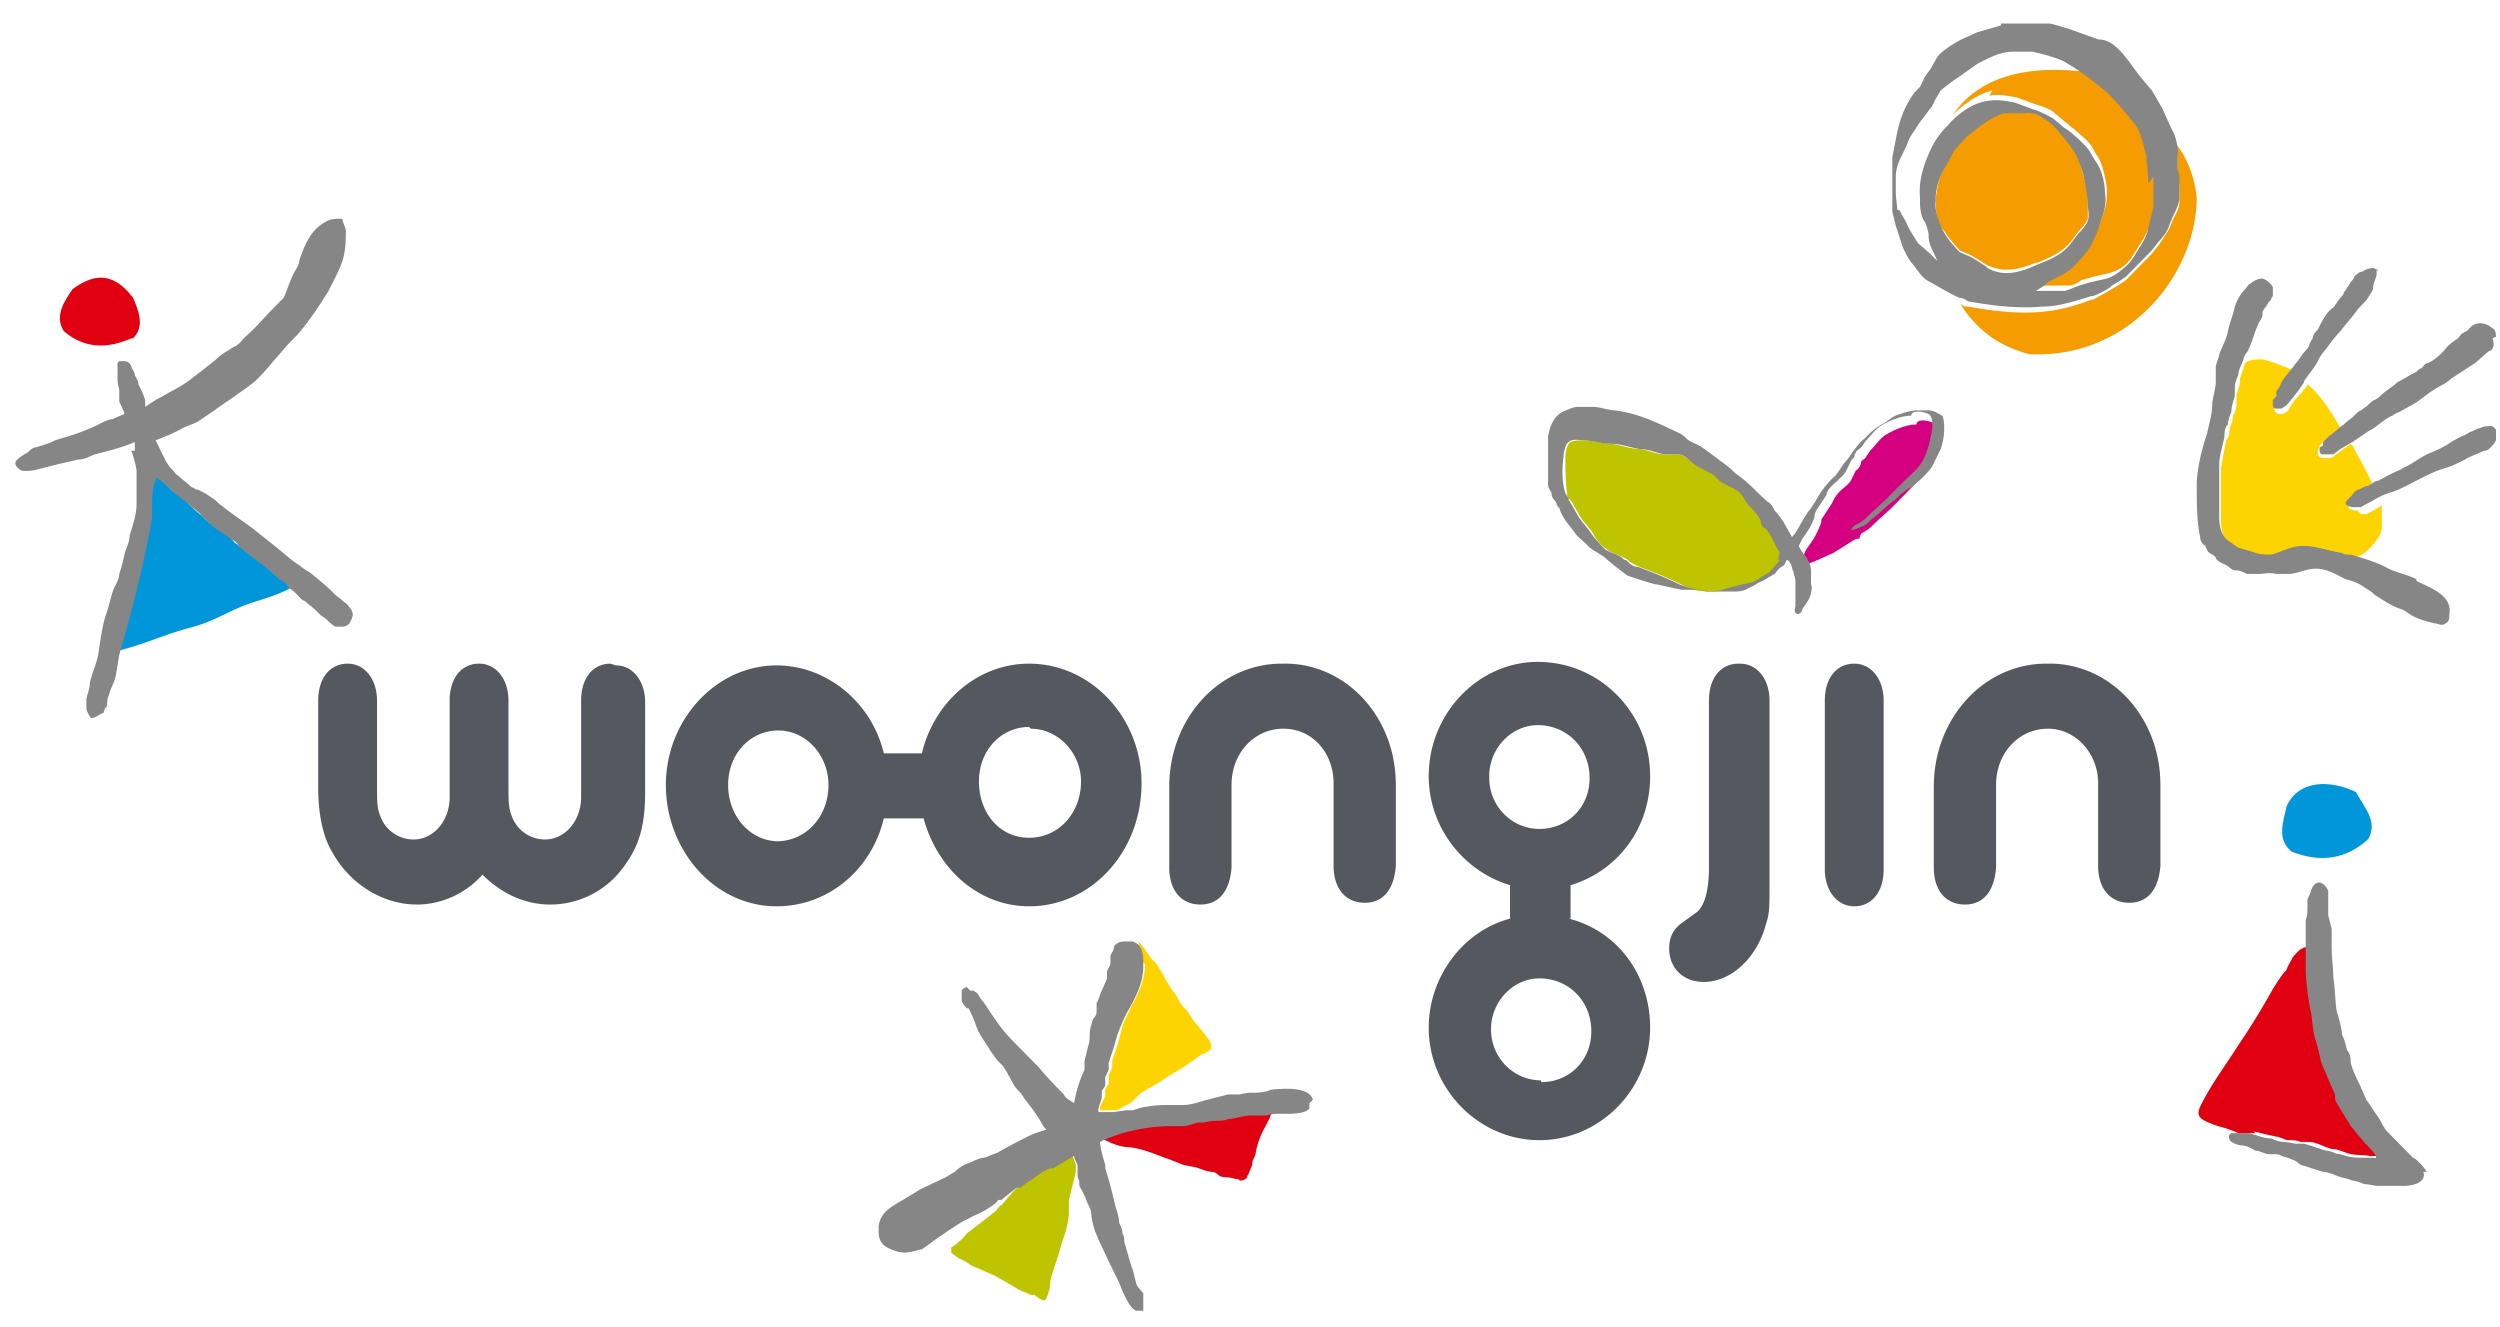
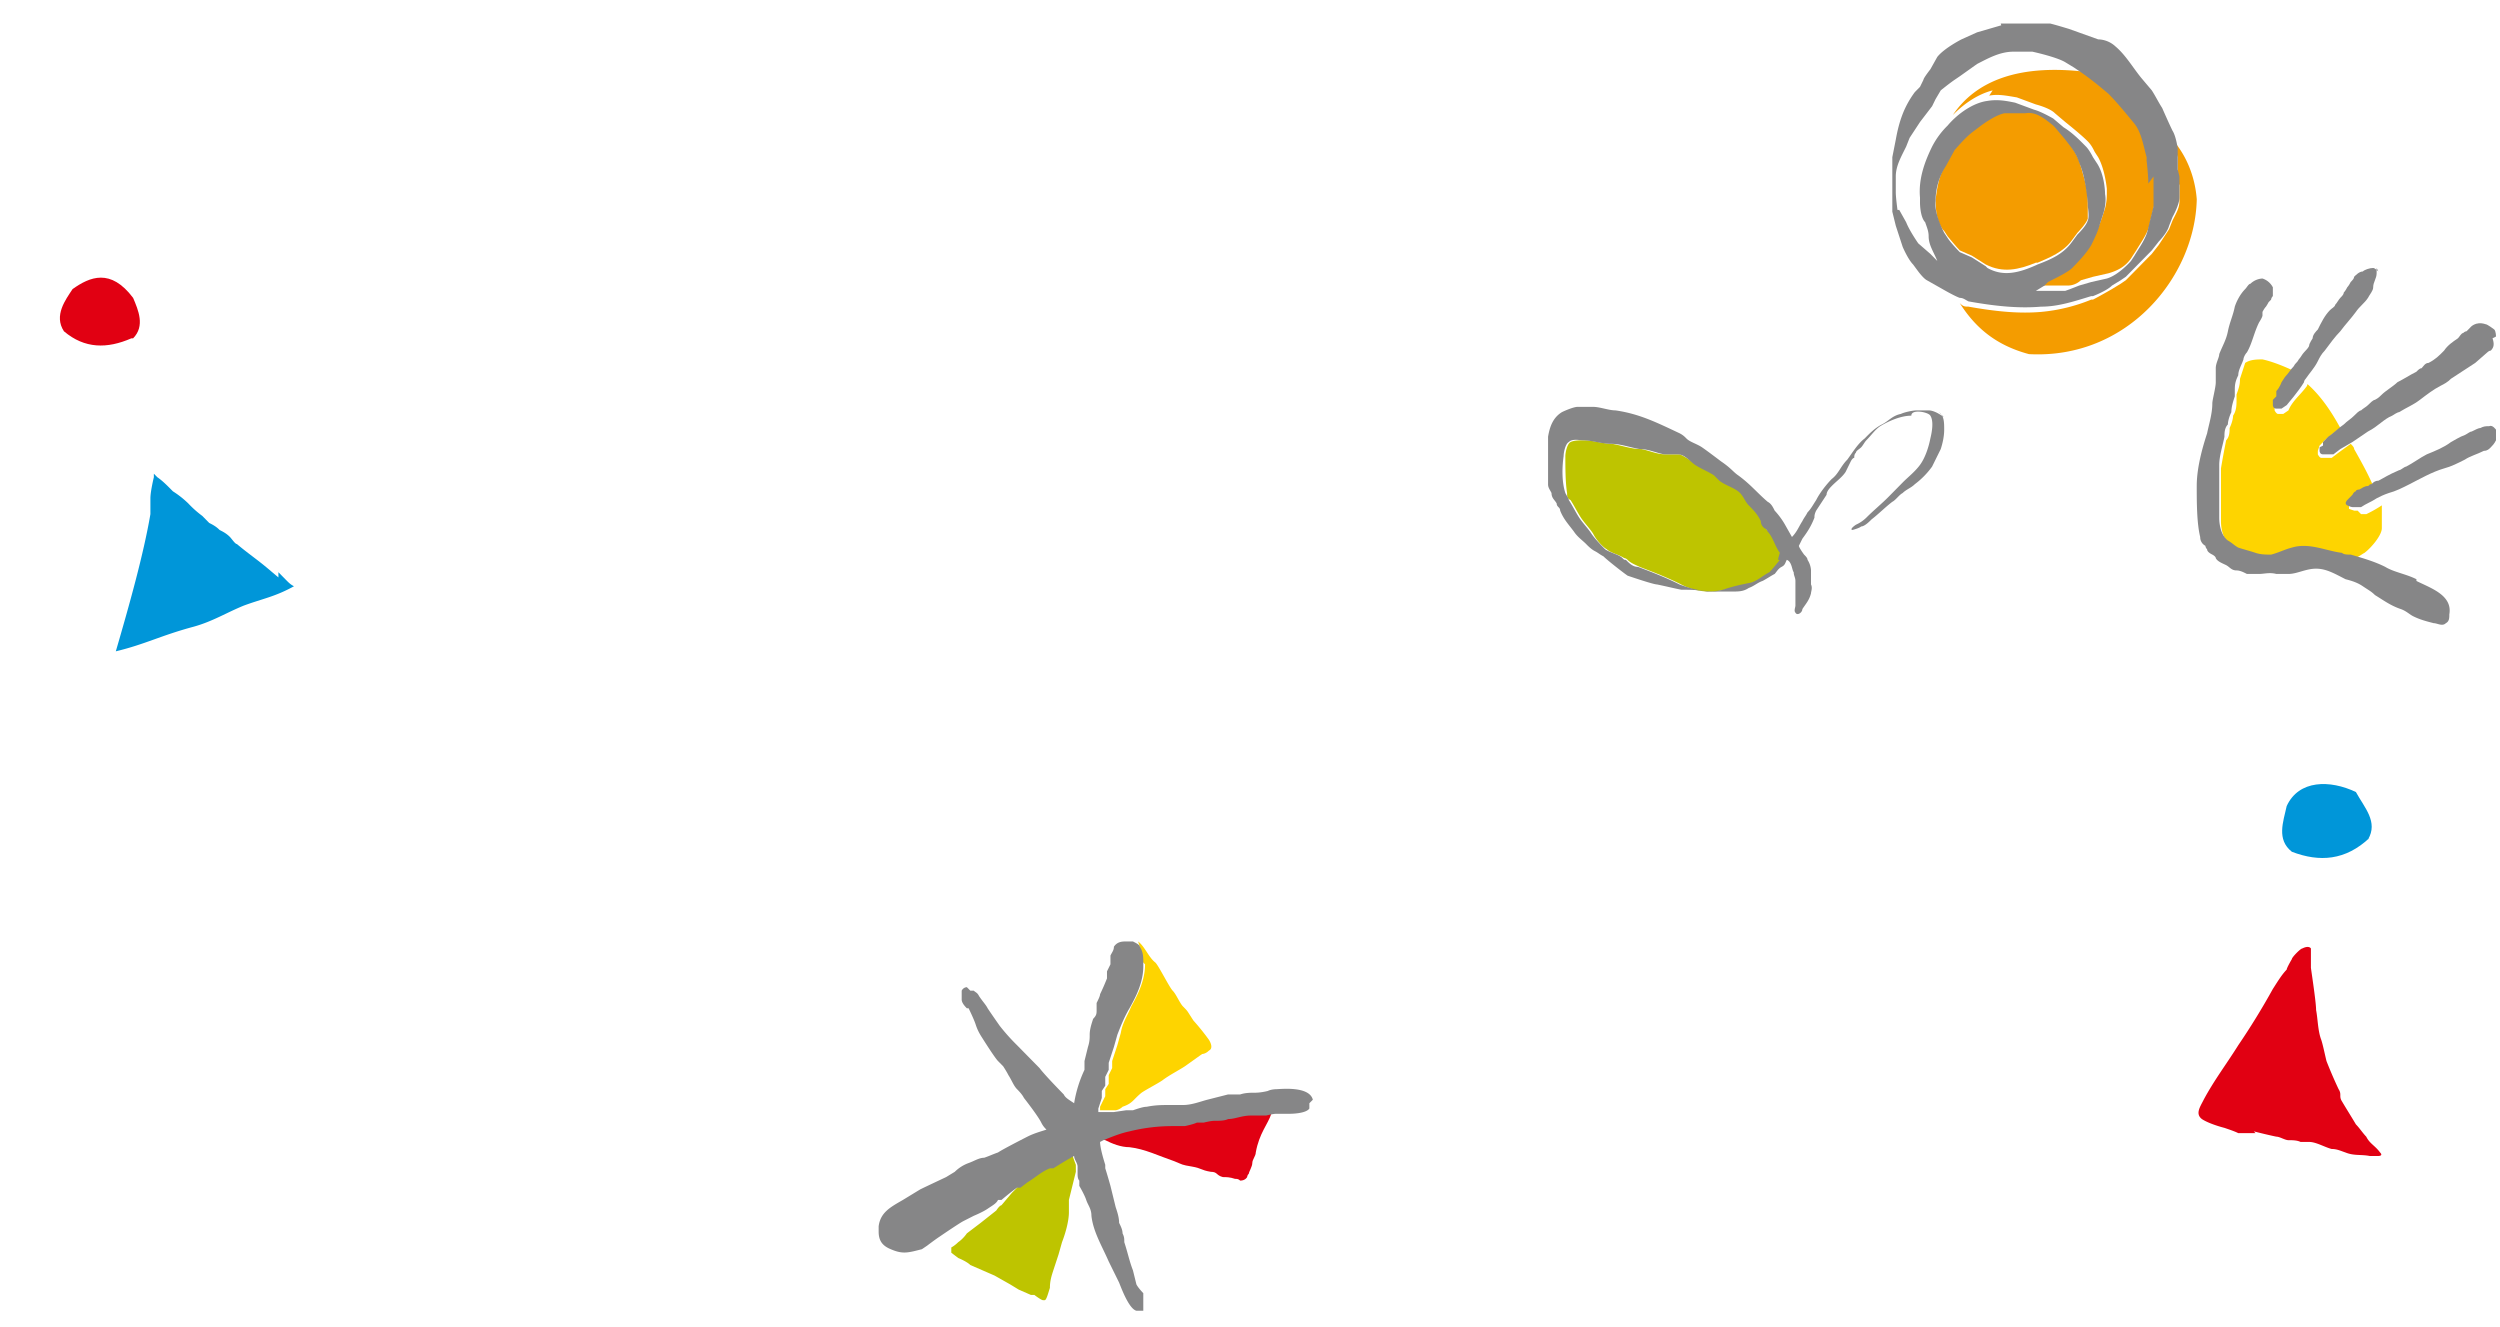
<svg xmlns="http://www.w3.org/2000/svg" width="98" height="52" fill="none">
  <g clip-path="url(#a)">
    <path fill="#FED400" d="M92.419 20.017h-.136l-.203-.069v-.276l.203-.206.136-.138s.068 0 .135-.07c.068 0 .204-.068.34-.137.135 0 0 0 .135-.069-.203-.482-.475-.965-.746-1.448 0-.069-.068-.137-.135-.206l-.475.344-.271.207h-.407c-.068 0-.136-.138-.136-.138v-.138l.068-.206.203-.207s.407-.345.61-.483c-.338-.62-.745-1.24-1.288-1.723 0 0 0 .069-.067.138-.204.275-.543.551-.678.896l-.204.138H89.3c-.068 0-.136-.138-.136-.138v-.345l.136-.207c.135-.137.135-.206.203-.344l.136-.207s.203-.276.339-.414c-.407-.206-.95-.413-1.289-.482-.203 0-.474 0-.678.138l-.203.62c0 .276-.068.414-.136.62v.207c0 .207 0 .414-.135.62 0 .139-.068.345-.136.483 0 .138 0 .345-.136.483-.067.344-.135.69-.203 1.103v2.068c0 .275.068.689.34.896.135.138.27.207.406.275.203.07.407.138.678.207.203 0 .407.07.61.07.272 0 .61-.207.814-.277.678-.206 1.356.138 1.966.207.136 0 .272 0 .34.07.203 0 .338-.139.474-.207.271-.207.678-.69.678-.966v-.896a5 5 0 0 1-.61.345h-.204" />
    <path fill="#868687" d="M97.843 13.192s0-.207-.068-.276c0 0-.27-.207-.339-.207-.407-.137-.61.138-.61.138l-.136.138s-.067 0-.135.07c-.068 0-.136.137-.204.206-.203.138-.406.276-.542.482-.203.207-.34.345-.61.483-.136 0-.204.138-.272.207-.067 0-.135.069-.203.138-.271.138-.475.275-.746.413-.135.138-.474.345-.61.483-.068.069-.136.138-.271.207-.068 0-.204.138-.272.206-.067.07-.203.138-.27.207-.069 0-.204.138-.272.207-.136.138-.271.207-.407.345-.203.137-.407.344-.61.482l-.204.207v.138l-.135.069v.138s0 .138.135.138h.407l.271-.207.475-.276.61-.414c.407-.206.61-.482.95-.62 0 0 .203-.138.27-.138.34-.207.543-.276.815-.482.27-.207.542-.414.813-.552.136-.069.272-.138.407-.276l.95-.62.474-.414s.068-.069.136-.069c.135-.137.135-.275.067-.482M93.232 10.642s-.135-.138-.203-.138c-.136 0-.34.069-.407.138-.136 0-.271.138-.34.207 0 .069-.067.137-.135.206 0 0-.068.138-.135.207 0 0-.068.138-.136.207 0 .069-.068.138-.136.207-.067.069-.135.207-.203.275 0 .07-.136.138-.203.207-.204.207-.34.483-.475.758-.068.07-.203.207-.203.345 0 0-.136.207-.136.276s-.136.207-.203.276c-.068.069-.136.207-.204.275-.068.138-.136.138-.203.276-.136.138-.204.276-.34.414l-.135.207s-.068.206-.203.344v.207l-.136.138v.207s0 .137.136.137h.203l.203-.137s.475-.552.678-.896c0 0 0-.07.068-.138.136-.207.34-.414.475-.69.068-.137.136-.275.271-.413.204-.276.407-.552.61-.758.204-.276.407-.483.61-.759.136-.207.34-.344.475-.551.068-.138.204-.276.204-.414 0-.207.135-.344.135-.551v-.207M97.843 16.845s-.136-.206-.272-.138c-.135 0-.203 0-.339.07-.067 0-.203.068-.339.137-.067 0-.135.07-.27.138-.204.069-.408.207-.543.276-.272.207-.61.345-.95.482-.27.138-.542.345-.813.483-.068 0-.204.138-.272.138-.474.206-.542.275-.813.413-.136 0-.204.07-.272.138-.135 0 0 0-.135.07-.136 0-.204.068-.34.137 0 0-.135 0-.135.069 0 0-.068 0-.135.138l-.204.207s-.135.137 0 .206c0 0 .136.07.204.07h.339c.203-.139.406-.207.61-.345.135-.07.271-.138.475-.207.27-.07.542-.207.813-.345.407-.207.882-.482 1.356-.62.272-.07.543-.207.814-.345.204-.138.475-.207.746-.344.136 0 .203-.07.271-.138.068-.07.136-.138.204-.276v-.483" />
    <path fill="#868687" d="M94.724 22.705c-.407-.206-.881-.275-1.22-.482-.407-.207-.882-.345-1.357-.483-.135 0-.27 0-.339-.068-.61-.07-1.288-.414-1.966-.207-.271.069-.543.207-.814.275-.203 0-.407 0-.61-.068-.203-.07-.475-.138-.678-.207-.136-.07-.271-.207-.407-.276-.271-.207-.339-.62-.339-.896v-2.068c0-.345.136-.758.204-1.103 0-.138 0-.345.135-.483 0-.137.068-.344.136-.482 0-.207.068-.414.135-.62v-.207c0-.207 0-.345.136-.62 0-.208.136-.414.203-.621 0-.07.068-.207.136-.276.203-.344.271-.758.475-1.172 0 0 .135-.207.135-.275v-.138s.068-.138.136-.207c.135-.207.068-.138.135-.207l.068-.069s0-.069.068-.138v-.344a.7.7 0 0 0-.407-.345.73.73 0 0 0-.474.207c-.068 0-.136.138-.204.207-.203.206-.339.482-.407.689-.067.345-.203.62-.27.965-.069.345-.204.551-.34.896 0 .138-.136.345-.136.552v.551c0 .207-.135.69-.135.827 0 .414-.136.827-.204 1.172-.203.62-.407 1.379-.407 2.068 0 .62 0 1.448.136 2a.38.38 0 0 0 .204.344s0 .069.067.138q0 .104.204.206s.135.07.135.138c.068.138.272.207.407.276.136.069.204.207.407.207.136 0 .271.069.407.138h.475c.203 0 .406-.07.678 0h.474c.34 0 .678-.207 1.085-.207s.746.207 1.153.413c.271.07.475.138.678.276s.34.207.475.345c.339.207.61.413 1.017.551.203.07.339.207.474.276.272.138.543.207.814.276.136 0 .34.138.475 0 .136-.07.136-.207.136-.345.135-.758-.746-1.034-1.289-1.31" />
    <path fill="#F49C00" d="M77.976 3.75c.34-.07.678 0 1.085.068l.746.276s.543.138.746.345l.407.345s.61.482.881.758c.136.138.204.275.272.413l.135.207c.271.483.34 1.24.34 1.24 0 .346 0 .483-.069.76l-.135.413s-.204.551-.34.827c-.203.345-.542.69-.745.896-.136.138-.34.276-.543.345l-.406.207-.136.137-.34.207h1.154a.76.76 0 0 0 .542-.207l.475-.137.61-.138c.475-.138.746-.345.95-.69l.135-.206c.203-.345.475-.69.542-1.103l.204-.828V5.68c-.136-.414-.272-.965-.475-1.31-.339-.483-.678-.827-1.017-1.172-.34-.138-.678-.276-.95-.345-2.915-.413-4.61.345-5.492 1.655.475-.483 1.017-.827 1.56-.965" />
    <path fill="#F49C00" d="M85.367 6.781v.276l.068.207v.62c0 .276-.136.483-.271.759l-.136.344-.407.62-.271.345-.34.345-.135.138-.203.207-.34.344-.203.138-.339.207s-.474.276-.746.414h-.067a6.8 6.8 0 0 1-1.967.482c-.814.069-1.695 0-2.848-.207-.135 0-.203 0-.339-.138.61.966 1.424 1.655 2.713 2 3.865.206 6.51-3.034 6.577-6.067-.068-.896-.407-1.723-.95-2.343.068.206.136.482.204.689v.827z" />
    <path fill="#F49C00" d="M79.874 10.298c.475-.207 1.017-.414 1.356-.896l.204-.276s.339-.345.407-.551v-.69c0-.551-.204-1.103-.34-1.585-.135-.345-.339-.62-.542-.896l-.407-.483-.068-.069c-.27-.275-.678-.551-1.084-.551h-.814c-.34.138-.678.413-1.017.62l-.272.207s-.542.482-.678.69l-.339.62c-.27.413-.339.896-.406 1.378 0 .483.067.965.339 1.241l.135.207s.34.414.475.551l.475.207.542.345c.678.344 1.288.207 1.966-.07z" />
    <path fill="#868687" d="m78.45.992-.949.276-.61.275s-.678.345-.95.69l-.27.482s-.272.345-.272.414l-.135.276-.203.206c-.407.552-.61 1.103-.746 1.862l-.136.689v2.137l.136.551.27.827s.204.483.408.69l.203.275s.204.276.34.345l.61.345s.474.276.677.345c.136 0 .204.068.34.137 1.152.207 2.034.276 2.847.207.678 0 1.289-.207 1.967-.413h.068s.542-.207.745-.414l.34-.207.203-.138.339-.344.203-.207.136-.138.34-.345.27-.344s.34-.345.407-.62l.136-.345s.271-.483.271-.759V6.92l-.068-.276v-.827s-.068-.482-.203-.69c-.136-.275-.407-.895-.407-.895-.136-.207-.271-.483-.407-.69l-.407-.482c-.339-.414-.61-.896-1.017-1.24a1.03 1.03 0 0 0-.678-.277l-1.153-.413C80.621.992 80.01.785 79.4.785h-1.017zm-.61 9.444-.542-.345-.475-.207s-.339-.344-.474-.551l-.136-.207s-.407-.758-.339-1.24c0-.483.136-.966.407-1.38l.339-.62s.407-.482.678-.69l.271-.206s.61-.482 1.017-.551h.814c.407-.07.746.206 1.085.482l.068.069.407.483c.203.275.407.482.542.896.204.482.271.965.34 1.585v.138s.067.414 0 .551c-.069.207-.272.414-.408.552l-.203.276c-.34.482-.814.689-1.356.896-.746.344-1.356.482-1.967.138m6.51-3.585v1.172l-.204.827c-.067.414-.339.758-.542 1.103l-.136.207s-.474.551-.949.69l-.61.137-.475.138s-.339.138-.542.207h-1.153l.339-.207.136-.138.407-.207s.406-.207.542-.344c.203-.207.542-.552.746-.896.135-.276.271-.552.339-.828l.135-.413s.136-.414.068-.759c0 0 0-.758-.339-1.24l-.135-.207s-.136-.276-.272-.414c-.27-.275-.542-.551-.881-.758l-.407-.345s-.475-.275-.746-.344l-.746-.276c-.339-.069-.678-.138-1.085-.069-.542.069-1.152.483-1.56.965a3.2 3.2 0 0 0-.61.827c-.27.552-.542 1.241-.474 2v.206s0 .552.203.758c.068.207.136.345.136.552 0 .345.203.62.339.965l-.271-.276-.475-.413s-.339-.483-.475-.828l-.27-.482h-.069s-.067-.483-.067-.69v-.62c0-.413.203-.758.406-1.172l.136-.344.407-.62.475-.621.135-.276.204-.345s.339-.275.542-.413l.203-.138.678-.483c.407-.206.882-.482 1.424-.482h.746s.95.207 1.289.414l.339.206.203.138c.407.276.746.552 1.153.896.339.345.678.759 1.017 1.172.271.345.34.827.475 1.31V6.3s.067.551.067.896" />
-     <path fill="#55585F" d="M68.144 26.015c-.678 0-1.153.551-1.153 1.447v6.549c0 .965-.203 1.585-.542 1.792l-.475.345c-.407.275-.542.62-.542 1.034 0 .758.542 1.31 1.356 1.31 1.085 0 2.102-.966 2.44-2.275.137-.414.137-.62.137-1.655v-7.1c0-.827-.475-1.447-1.153-1.447M72.686 26.015c-.678 0-1.153.551-1.153 1.447v6.618c0 .827.475 1.447 1.153 1.447s1.153-.551 1.153-1.447v-6.618c0-.827-.475-1.447-1.153-1.447M50.243 26.015c-2.442 0-4.408 2.137-4.408 4.825v3.17c0 .897.475 1.448 1.22 1.448.746 0 1.153-.551 1.221-1.447v-3.24c0-1.24.881-2.206 2.034-2.206s1.967.965 1.967 2.137v3.24c0 .896.474 1.447 1.22 1.447s1.153-.551 1.22-1.447V30.77c0-2.688-1.966-4.756-4.339-4.756M80.213 26.015c-2.441 0-4.408 2.137-4.408 4.825v3.17c0 .897.475 1.448 1.221 1.448s1.153-.551 1.22-1.447v-3.24c0-1.24.882-2.206 2.035-2.206 1.085 0 1.966.965 1.966 2.137v3.24c0 .896.475 1.447 1.22 1.447.747 0 1.153-.551 1.221-1.447V30.77c0-2.688-1.966-4.756-4.34-4.756M23.933 26.015c-.678 0-1.153.551-1.153 1.447v3.791c0 .897-.61 1.655-1.424 1.655a1.39 1.39 0 0 1-1.288-.896c-.136-.345-.136-.552-.136-1.31v-3.24c0-.827-.474-1.447-1.152-1.447s-1.153.551-1.153 1.447v3.791c0 .897-.61 1.655-1.424 1.655a1.39 1.39 0 0 1-1.288-.896c-.136-.345-.136-.552-.136-1.31v-3.24c0-.827-.475-1.447-1.153-1.447s-1.152.551-1.152 1.447v3.447c0 1.034.203 1.93.542 2.481.678 1.241 1.967 2.068 3.323 2.068.949 0 1.898-.413 2.576-1.171.746.758 1.695 1.171 2.645 1.171a3.55 3.55 0 0 0 2.916-1.516c.61-.827.813-1.654.813-2.895V27.53c0-.827-.474-1.447-1.152-1.447M36.205 32.08c.543 2 2.17 3.447 4.137 3.447 2.44 0 4.407-2.137 4.407-4.825 0-2.55-1.966-4.687-4.407-4.687-2.035 0-3.73 1.516-4.204 3.515h-1.492c-.475-1.999-2.238-3.446-4.204-3.446-2.373 0-4.34 2.137-4.34 4.687s1.899 4.756 4.34 4.756c2.034 0 3.73-1.447 4.204-3.446h1.559m4.205-3.515c1.084 0 1.966.965 1.966 2.068 0 1.24-.882 2.206-2.034 2.206-1.153 0-1.967-.965-1.967-2.206 0-1.24.882-2.137 1.967-2.137m-9.832 4.48c-1.085 0-1.967-.964-1.967-2.205 0-1.24.882-2.137 1.967-2.137s1.966.965 1.966 2.137c0 1.24-.881 2.206-2.034 2.206M61.566 36.01V34.7c1.83-.552 3.119-2.206 3.119-4.274 0-2.482-1.966-4.48-4.407-4.48-2.306 0-4.272 1.998-4.272 4.48 0 1.999 1.356 3.722 3.187 4.274v1.31c-1.831.482-3.187 2.274-3.187 4.273 0 2.413 1.966 4.412 4.34 4.412s4.339-2 4.339-4.412c0-2.068-1.288-3.791-3.187-4.273m-3.12-5.584c0-1.103.882-2 1.9-2 1.152 0 2.034.897 2.034 2.069s-.882 1.999-1.967 1.999-1.966-.896-1.966-2m2.034 11.857c-1.085 0-1.966-.896-1.966-1.999s.881-1.999 1.898-1.999c1.153 0 2.035.896 2.035 2.068s-.882 2-1.967 2" />
    <path fill="#0096D9" d="m10.914 22.636-.407-.344c-.407-.345-.814-.62-1.22-.965-.069 0-.204-.207-.272-.276-.136-.138-.271-.207-.407-.276-.136-.138-.271-.207-.407-.276l-.271-.275a4 4 0 0 1-.543-.483 3.7 3.7 0 0 0-.61-.482c-.203-.207-.407-.414-.61-.552l-.136-.138v.138s-.135.552-.135.827v.62c-.272 1.586-.814 3.516-1.356 5.378 1.152-.276 1.763-.62 3.05-.965.747-.207 1.29-.552 1.967-.828.746-.275 1.22-.344 1.967-.758-.136-.069-.204-.138-.34-.276l-.27-.275" />
    <path fill="#E10012" d="M5.218 13.262c.475-.483.204-1.103 0-1.585-.881-1.172-1.695-.828-2.373-.345-.271.413-.746 1.034-.339 1.654.814.69 1.695.69 2.645.276" />
-     <path fill="#868687" d="M5.15 17.672c.135.345.203.759.203.759v1.309c0 .414-.136.828-.271 1.241 0 .276-.136.483-.204.758a6 6 0 0 1-.203.759c0 .206-.136.413-.204.551-.135.345-.203.758-.339 1.103-.135.482-.203.965-.271 1.448-.068.413-.271.827-.339 1.171 0 .276-.136.483-.136.69v.344s.136.345.204.345c.135 0 .407-.207.474-.207 0 0 0-.138.136-.275 0-.138 0-.276.068-.414.068-.276.203-.483.271-.758l.136-.827c.542-1.862 1.017-3.792 1.288-5.377v-.62s0-.552.136-.828v-.138l.203.138c.204.138.407.345.61.552.204.137.407.275.61.482.204.138.407.345.543.483l.271.275c.136.07.272.207.407.276.136.07.271.207.407.276.068 0 .203.207.271.276.407.344.814.62 1.22.965 0 0 .136.138.408.344.067 0 .203.138.27.276.136.069.204.138.34.276l.068.069.135.138c.068 0 .136.069.204.137.203.138.407.345.542.483.136.069.204.138.271.207.136.138.272.207.272.207h.27c.136 0 .204-.07.204-.07.068 0 .204-.275.204-.413 0-.069-.068-.207-.068-.207-.068-.069-.136-.207-.271-.276-.136-.137-.271-.206-.407-.344-.271-.276-.61-.552-.95-.827a2 2 0 0 1-.406-.276c-.34-.207-.61-.483-.882-.69-.339-.275-.61-.482-.95-.758-.474-.344-.88-.62-1.22-.896-.135-.069-.203-.207-.339-.276-.203-.137-.407-.275-.61-.344 0 0-.068 0-.136-.07 0 0-.067 0-.135-.068-.136-.138-.34-.276-.475-.414-.068 0-.135-.137-.203-.206a1.5 1.5 0 0 1-.271-.345l-.204-.414-.203-.413s.203-.07.339-.138c.203-.069.339-.138.61-.276.203-.138.542-.207.746-.344l.61-.414c.271-.207.61-.414.882-.62.203-.138.406-.276.745-.552.204-.207.475-.482.679-.758.27-.276.406-.483.678-.758l.27-.276c.476-.552.882-1.172 1.221-1.723.204-.414.407-.759.543-1.172.135-.414.135-.828.135-1.172 0-.138-.135-.345-.135-.483-.271 0-.475 0-.678.138-.543.276-.814.896-1.017 1.517 0 .206-.204.413-.271.62-.136.276-.204.551-.34.827l-.474.483c-.34.344-.61.69-1.017 1.034-.136.138-.272.344-.475.413-.203.138-.475.276-.678.483-.34.276-.61.482-.882.69-.406.344-.881.55-1.22.757-.271.138-.475.276-.678.414v-.207c0-.138-.136-.413-.271-.69 0-.137-.068-.206-.136-.344 0-.138-.136-.276-.136-.344-.067-.207-.27-.207-.27-.207h-.204l-.068.069v.551c0 .138 0 .276.068.483v.482s.203.414.203.483c-.135.069-.339.138-.475.207-.135 0-.406.137-.542.206q-.406.207-1.017.414c-.204.069-.475.138-.678.207-.271.138-.543.206-.746.276-.136 0-.271.137-.34.206a2 2 0 0 0-.406.276c-.136.138-.068.276.136.414.135.069.542 0 .542 0q.407-.104.814-.207c.271-.07.61-.138.881-.207.272 0 .475-.138.678-.207.543-.138 1.085-.275 1.56-.482v.344z" />
    <path fill="#E10012" d="M49.294 43.66h-.204c-.339 0-.678.07-.881.138-.204 0-.407 0-.543.07h-.677s-.34.137-.475.137h-.475c-.543 0-1.153.07-1.695.276-.34.069-.678.207-1.017.345h-.136s.068.069.136.069c.27.137.61.275.949.275.61.07 1.153.345 1.763.552.339.138.271.138.678.206.407.07.339.138.746.207.271 0 .203.138.474.207.136 0 .272 0 .475.069.068 0 .136 0 .203.069.204 0 .272-.138.272-.138s0-.069.068-.138c0-.069.135-.276.135-.413 0-.138.136-.276.136-.414.135-.758.474-1.103.61-1.517 0 0 0-.206.068-.275h-.543" />
    <path fill="#BEC400" d="M42.173 45.66s-.136-.345-.136-.414a2.3 2.3 0 0 0-.813.414h-.136s-.543.482-.882.689l-.27.138-.272.276-.407.482s-.068 0-.203.207l-.61.483-.543.413s-.136.207-.339.345c-.136.138-.271.207-.271.207v.207l.271.206s.339.138.475.276l.949.413.61.345.34.207.474.207h.136s.27.206.339.206h.067c.068 0 .136-.275.204-.482 0-.276.068-.483.135-.69l.204-.62.136-.482c.135-.345.27-.828.27-1.172v-.483l.272-1.103v-.275" />
    <path fill="#FED400" d="M44.886 37.801c0 .62-.272 1.172-.543 1.655-.136.344-.339.62-.407 1.034l-.135.482-.204.62v.276l-.135.276v.345l-.136.207v.275l-.203.414v.138h.61a.5.5 0 0 0 .271-.138c.407-.138.407-.276.746-.551.203-.138.61-.345.814-.483.27-.207.678-.414.881-.551l.678-.483s.136 0 .271-.138c0 0 .204-.069 0-.413a9 9 0 0 0-.61-.759c-.271-.413-.203-.344-.407-.551-.135-.138-.27-.483-.407-.62-.135-.139-.542-.966-.678-1.103-.27-.207-.406-.62-.678-.828 0 0 .136.414.136.62v.139" />
    <path fill="#868687" d="M51.463 43.11c-.136-.552-1.288-.414-1.424-.414 0 0-.203 0-.339.069-.271.069-.475.069-.475.069-.203 0-.406 0-.61.068h-.474l-.814.207c-.271.07-.61.207-.95.207h-.542c-.271 0-.542 0-.882.069-.135 0-.339.069-.542.138h-.271l-.475.069h-.61v-.138l.136-.414v-.276l.135-.206v-.345l.136-.276v-.275l.203-.62.136-.483c.135-.345.271-.69.474-1.034.272-.483.543-1.034.543-1.655v-.137c0-.207 0-.414-.136-.62 0-.07-.135-.139-.27-.208h-.272c-.136 0-.34 0-.475.207 0 .138-.068.207-.135.345v.344l-.136.276v.276a9 9 0 0 1-.271.62c0 .07-.068.207-.136.345v.276c0 .137 0 .206-.136.344-.067.207-.135.414-.135.62 0 .139 0 .276-.068.483l-.136.552v.344a4.9 4.9 0 0 0-.406 1.31c-.204-.138-.34-.207-.407-.345 0 0-.746-.758-.95-1.034l-.542-.551-.339-.345a8 8 0 0 1-.678-.758s-.34-.483-.475-.69c-.068-.137-.203-.275-.339-.482-.068-.138-.135-.138-.203-.207h-.136l-.136-.138s-.135 0-.203.138v.345c0 .138.136.276.203.345h.068s.204.413.272.62c.067.207.135.345.27.552 0 0 .475.758.611.896l.203.206s.136.207.204.345c.135.207.203.414.339.552.068.069.203.206.271.344 0 0 .543.69.678.965.068.138.136.207.204.276-.204.069-.475.138-.746.276 0 0-.95.482-1.153.62-.203.07-.339.138-.542.207-.204 0-.407.138-.61.207a1.5 1.5 0 0 0-.543.344l-.34.207s-.88.414-1.016.483l-.678.413c-.475.276-.882.483-.95 1.034v.207c0 .345.136.552.475.69.475.206.678.137 1.22 0l.204-.138s.271-.207.475-.345l.203-.138s.61-.413.746-.482l.407-.207s.339-.138.542-.276.34-.207.407-.345h.136s.406-.344.61-.482h.136l.27-.207c.34-.207.543-.414.882-.551h.136s.542-.345.814-.483c0 .138.135.276.135.414v.275c0 .07 0 .207.068.276v.207s.204.345.271.551.204.345.204.62c.068.621.407 1.173.678 1.793l.407.827c.135.345.407 1.034.678 1.103h.27v-.689s-.203-.207-.27-.345l-.136-.551c-.136-.345-.203-.69-.339-1.103 0-.138 0-.207-.068-.345 0-.138-.068-.276-.135-.413 0-.207-.068-.414-.136-.62l-.203-.828s-.136-.483-.204-.69v-.137s-.203-.62-.203-.896l.135-.07c.34-.137.678-.275 1.017-.344a7 7 0 0 1 1.696-.207h.474s.34-.069.475-.138h.271s.271-.069.407-.069c.203 0 .407 0 .543-.069.27 0 .542-.137.881-.137h.61s.272-.07.407-.07h.543s.61 0 .745-.206v-.207" />
    <path fill="#E10012" d="M88.35 44.35s.543.138.882.207c.135 0 .339.138.474.138.136 0 .34 0 .475.069h.339c.271 0 .61.207.881.276.204 0 .34.069.543.138.339.137.61.069.95.137h.338s.204 0 .068-.137c-.203-.276-.407-.345-.543-.62-.135-.139-.27-.346-.406-.483-.204-.345-.34-.552-.543-.897-.135-.206 0-.275-.135-.482a18 18 0 0 1-.475-1.103c-.068-.276-.136-.62-.203-.827-.136-.345-.136-.827-.204-1.172 0-.276-.135-1.172-.203-1.654v-.759s-.068-.137-.34 0c-.067 0-.406.345-.406.414 0 0-.204.345-.204.414-.203.206-.407.551-.542.758a28 28 0 0 1-1.356 2.206c-.475.758-.95 1.378-1.356 2.137-.136.275-.34.551-.068.758.203.138.61.276.881.344.204.07.407.138.543.207h.678" />
    <path fill="#0096D9" d="M92.826 32.908c.406-.69-.136-1.241-.475-1.861-1.017-.483-2.238-.483-2.713.551-.135.62-.406 1.31.204 1.792 1.085.414 2.102.345 3.051-.551" />
-     <path fill="#868687" d="M95.131 45.935s-.135-.207-.271-.344c0 0-.204-.207-.271-.207l-.61-.62-.407-.414c-.136-.138-.204-.345-.34-.552-.203-.275-.27-.413-.474-.689-.068-.138-.203-.483-.271-.62-.136-.276-.272-.552-.34-.828 0-.137 0-.344-.135-.482-.068-.207-.068-.345-.203-.62 0-.207-.136-.69-.204-.897-.068-.275-.068-1.034-.136-1.31 0-.413-.067-.758-.067-1.171v-.758l-.136-.552v-.965c-.271-.483-.542-.345-.678 0 0 .069-.068.207-.136.345v.276c0 .206 0 .344-.067.55v1.931c0 .483.135 1.448.203 1.654.068.345.068.828.204 1.172.067.207.135.552.203.827.135.276.339.828.474 1.103.136.207 0 .276.136.483.204.345.34.551.543.896.135.138.27.345.407.483.203.275.338.344.542.62.136.207-.068.138-.068.138h-.339c-.339 0-.542 0-.95-.138-.203 0-.338-.138-.542-.138-.27-.069-.61-.207-.881-.276h-.34s-.338-.069-.474-.069-.339-.069-.475-.137c-.339 0-.542-.138-.881-.207h-.678c-.136.069-.136.207 0 .344.136.07.271.138.407.138.203 0 .407.138.542.207.204 0 .34.138.543.138h.27s.137 0 .204.069c0 0 .272.069.407.138.068 0 .271.138.34.207.27.069.61.206.88.275.204 0 .475.138.679.207 0 0 .339.069.474.138.136 0 .272.069.475.138.204 0 .34.069.543.069h1.017c.339 0 .881-.138.746-.552" />
-     <path fill="#D4007F" d="M72.957 20.914s.272-.138.407-.276c.271-.276.61-.552.882-.827l.542-.552.678-.69c.204-.275.34-.689.407-1.033 0-.207.136-.69 0-.896-.136-.138-.746-.276-.746 0-.407 0-.881.206-1.22.413-.204.138-.34.345-.543.552-.068.069-.135.206-.203.275 0 .07-.136.138-.204.207 0 0 0 .138-.067.207 0 0-.068.138-.136.138l-.204.414c-.135.206-.406.344-.542.551-.068.069-.135.207-.203.345l-.407.62c0 .069 0 .138-.068.276a3.3 3.3 0 0 1-.475.827s-.135.207-.135.276.203.344.203.344l.34-.137.61-.276.881-.552h.136s0-.138.135-.275" />
    <path fill="#BEC400" d="M69.364 20.844s-.068 0-.136-.138c-.068-.069-.136-.137-.136-.275-.135-.276-.27-.414-.474-.62-.136-.139-.204-.345-.34-.483-.203-.207-.542-.345-.813-.483-.068 0-.136-.138-.203-.207-.204-.206-.475-.275-.746-.413-.204-.138-.475-.345-.678-.414h-.543c-.339 0-.61-.138-.95-.207-.406 0-.745-.137-1.152-.206-.339 0-.746-.138-1.085-.138-.203 0-.407 0-.542.069s-.204.413-.204.551c0 .414 0 1.034.068 1.448 0 .138 0 .207.136.276.135.206.271.482.407.689s.339.413.474.62c.136.276.407.552.543.62.135.139.474.207.678.345 0 0 .068 0 .135.07.136.137.34.206.475.275.542.207 1.085.414 1.627.69a2.4 2.4 0 0 0 1.696.206c.339-.069.746-.138 1.085-.276.27-.069.542-.275.745-.413.136-.138.34-.276.407-.483 0 0 .068-.207.068-.275 0 0-.271-.62-.475-.897" />
    <path fill="#868687" d="M76.212 16.363s-.34-.276-.61-.276h-.475c-.136 0-.475.069-.61.138-.34.069-.475.276-.746.413-.272.138-.475.345-.678.552-.272.207-.475.551-.678.827-.272.276-.34.552-.61.759-.204.206-.475.55-.611.827-.136.206-.203.344-.339.482-.068.138-.136.207-.203.345-.136.207-.204.413-.407.62l-.272-.482a3 3 0 0 0-.406-.552c-.068-.138-.136-.275-.272-.344-.406-.345-.678-.69-1.152-1.034-.204-.138-.272-.276-.678-.552 0 0-.543-.413-.746-.551-.204-.138-.475-.207-.61-.345-.068-.069-.136-.138-.272-.207-.881-.413-1.56-.758-2.509-.896-.27 0-.61-.138-.881-.138h-.61c-.136 0-.475.138-.61.207-.34.207-.475.552-.543.965v1.861c0 .138.068.207.136.345 0 .207.135.276.203.413 0 .138.135.138.135.276.136.345.34.552.543.827.136.207.339.345.475.483.067.069.203.207.339.276.135.069.203.138.339.206.135.138.746.62.949.759.203.069 1.017.344 1.153.344.339.07.61.138.949.207.34 0 .61 0 1.017.07h1.017c.204 0 .407 0 .61-.139.204-.069.34-.206.543-.276.136-.068.339-.206.475-.275.067-.07.135-.207.27-.276.136-.069.136-.138.204-.276.204.07.204.414.272.483 0 .138.067.207.067.345v.964c0 .07-.067.207 0 .276.068.138.272 0 .272-.137.135-.207.27-.345.339-.62 0-.07.067-.208 0-.346v-.551s0-.207-.136-.414c0-.069-.068-.138-.136-.206 0 0-.203-.276-.203-.345l.136-.276c.203-.276.339-.482.474-.827 0-.069 0-.138.068-.276l.407-.62c0-.138.136-.276.203-.345.204-.207.407-.344.543-.551l.203-.414s.068-.138.136-.138c0-.069 0-.138.068-.207 0-.069.135-.137.203-.206.068-.07.136-.207.203-.276.204-.207.34-.414.543-.552.339-.206.814-.413 1.22-.413 0-.276.678-.138.746 0 .136.207.068.62 0 .896-.067.345-.203.758-.406 1.034s-.475.482-.679.69l-.542.55c-.271.277-.61.552-.882.828a1.4 1.4 0 0 1-.406.276c-.204.138-.204.206-.136.206 0 0 .271-.068.339-.137.136 0 .34-.207.407-.276.271-.207.542-.483.814-.69.135-.068.27-.275.406-.344.136-.138.34-.207.475-.345a3.2 3.2 0 0 0 .678-.69l.34-.688c.067-.207.135-.483.135-.759 0-.275 0-.551-.204-.689m-6.238 5.79s-.271.345-.407.483c-.271.138-.474.345-.746.414-.339.068-.678.137-1.085.275-.542.138-1.152 0-1.695-.207-.542-.275-1.085-.482-1.627-.689-.204 0-.34-.138-.475-.276-.068 0-.068 0-.135-.069-.136-.137-.475-.206-.678-.344-.136-.138-.407-.414-.543-.62s-.339-.414-.475-.621-.27-.483-.407-.69c0-.068-.067-.137-.135-.275-.136-.414-.136-.965-.068-1.448 0-.138.068-.482.204-.551.135-.138.406-.07.542-.07.339 0 .746.139 1.085.139.407 0 .746.138 1.153.207.339 0 .61.137.949.206h.542c.272 0 .475.276.678.414s.543.276.746.414l.204.206c.271.207.61.276.813.483.136.138.204.345.34.482.203.207.339.345.474.62 0 .139.068.208.136.277 0 0 .068 0 .135.137.204.207.272.552.475.828 0 0-.068.206-.068.275" />
  </g>
  <defs>
    <clipPath id="a">
      <path fill="#fff" d="M.336.923H97.91v50.459H.336z" />
    </clipPath>
  </defs>
</svg>